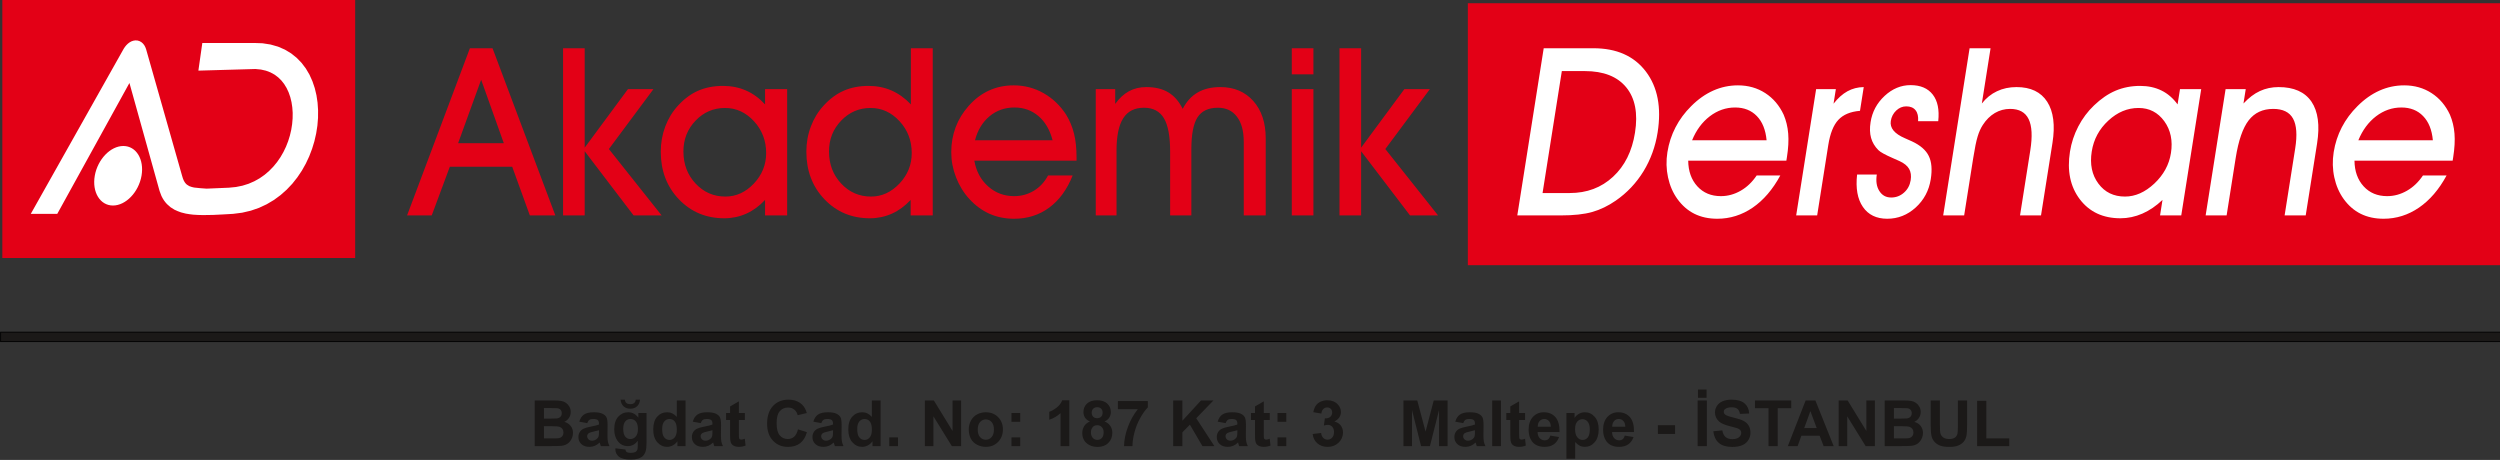
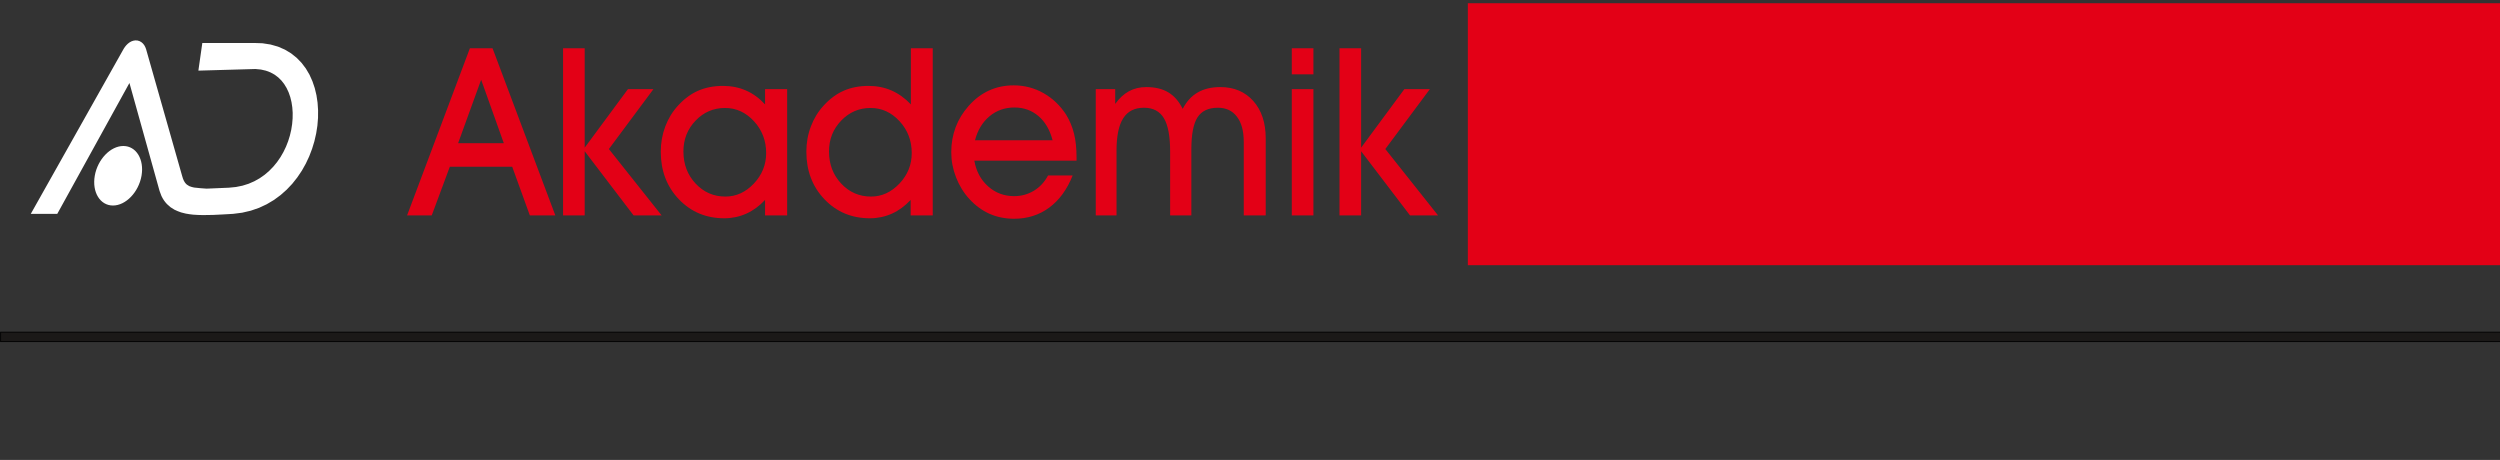
<svg xmlns="http://www.w3.org/2000/svg" width="555pt" height="102.1pt" viewBox="0 0 555 102.1" version="1.1">
  <rect x="0" y="0" width="555" height="102.1" fill="#333333" stroke="none" />
  <defs>
    <clipPath id="clip1">
      <path d="M 118 86 L 447 86 L 447 102.102 L 118 102.102 Z M 118 86 " />
    </clipPath>
  </defs>
  <g id="surface1">
    <path style=" stroke:none;fill-rule:evenodd;fill:rgb(89.062%,0%,8.617%);fill-opacity:1;" d="M 325.859 58.871 L 555.227 58.871 L 555.227 0.719 L 325.859 0.719 Z M 325.859 58.871 " />
    <path style=" stroke:none;fill-rule:evenodd;fill:rgb(89.062%,0%,8.617%);fill-opacity:1;" d="M 111.844 31.789 L 106.816 17.695 L 101.699 31.789 Z M 99.859 37.02 L 95.844 47.824 L 90.371 47.824 L 104.316 10.711 L 109.344 10.711 L 123.285 47.824 L 117.625 47.824 L 113.711 37.02 Z M 125 47.824 L 125 10.711 L 129.801 10.711 L 129.801 32.781 L 139.406 19.785 L 145.066 19.785 L 135.172 33.086 L 146.883 47.824 L 140.66 47.824 L 129.801 33.574 L 129.801 47.824 Z M 151.719 33.625 C 151.719 36.461 152.621 38.836 154.43 40.758 C 156.227 42.68 158.434 43.637 161.051 43.637 C 163.438 43.637 165.535 42.672 167.359 40.75 C 169.176 38.82 170.086 36.566 170.086 33.98 C 170.086 31.234 169.184 28.875 167.383 26.91 C 165.578 24.953 163.438 23.969 160.953 23.969 C 158.402 23.969 156.227 24.898 154.43 26.77 C 152.621 28.641 151.719 30.93 151.719 33.625 Z M 169.844 47.824 L 169.844 44.379 C 168.605 45.719 167.219 46.734 165.695 47.422 C 164.164 48.109 162.531 48.457 160.801 48.457 C 156.754 48.457 153.391 47.047 150.707 44.238 C 148.027 41.43 146.691 37.906 146.691 33.676 C 146.691 31.703 147.027 29.832 147.695 28.066 C 148.363 26.301 149.316 24.742 150.562 23.402 C 151.918 21.926 153.398 20.836 155.004 20.133 C 156.621 19.43 158.453 19.07 160.508 19.07 C 162.355 19.07 164.055 19.41 165.602 20.09 C 167.16 20.766 168.574 21.801 169.844 23.176 L 169.844 19.785 L 174.746 19.785 L 174.746 47.824 Z M 184.039 33.625 C 184.039 36.461 184.941 38.836 186.75 40.758 C 188.547 42.68 190.754 43.637 193.371 43.637 C 195.758 43.637 197.855 42.672 199.68 40.75 C 201.504 38.82 202.406 36.566 202.406 33.98 C 202.406 31.234 201.512 28.875 199.703 26.91 C 197.898 24.953 195.758 23.969 193.273 23.969 C 190.73 23.969 188.547 24.898 186.75 26.77 C 184.941 28.641 184.039 30.93 184.039 33.625 Z M 202.164 47.824 L 202.164 44.379 C 200.926 45.719 199.539 46.734 198.016 47.422 C 196.484 48.109 194.852 48.457 193.121 48.457 C 189.074 48.457 185.711 47.047 183.027 44.238 C 180.348 41.43 179.012 37.906 179.012 33.676 C 179.012 31.703 179.344 29.832 180.016 28.066 C 180.684 26.301 181.637 24.742 182.883 23.402 C 184.238 21.926 185.719 20.836 187.324 20.133 C 188.941 19.43 190.77 19.07 192.828 19.07 C 194.66 19.07 196.352 19.41 197.914 20.09 C 199.469 20.766 200.91 21.801 202.215 23.176 L 202.215 10.711 L 207.066 10.711 L 207.066 47.824 Z M 233.672 31.137 C 233.07 28.824 232.023 27.031 230.535 25.77 C 229.047 24.5 227.273 23.863 225.199 23.863 C 223.074 23.863 221.234 24.516 219.672 25.812 C 218.113 27.117 217.035 28.895 216.449 31.137 Z M 216.301 35.668 C 216.711 38.008 217.73 39.914 219.352 41.367 C 220.977 42.82 222.906 43.543 225.148 43.543 C 226.746 43.543 228.203 43.141 229.523 42.344 C 230.836 41.551 231.883 40.418 232.668 38.957 L 238.129 38.957 C 236.895 42.062 235.152 44.445 232.93 46.09 C 230.695 47.734 228.102 48.562 225.148 48.562 C 223.148 48.562 221.336 48.195 219.68 47.465 C 218.031 46.734 216.543 45.641 215.195 44.176 C 213.941 42.805 212.953 41.203 212.242 39.375 C 211.531 37.547 211.18 35.688 211.18 33.781 C 211.18 31.809 211.508 29.961 212.152 28.25 C 212.793 26.535 213.75 24.969 215.004 23.559 C 216.34 22.027 217.855 20.879 219.535 20.105 C 221.219 19.332 223.059 18.949 225.051 18.949 C 227.414 18.949 229.617 19.523 231.656 20.672 C 233.688 21.82 235.363 23.422 236.691 25.473 C 237.469 26.754 238.055 28.145 238.434 29.668 C 238.809 31.188 238.992 32.93 238.992 34.879 L 238.992 35.668 Z M 259.77 33.676 C 259.77 30.258 259.309 27.777 258.383 26.238 C 257.453 24.691 255.98 23.918 253.965 23.918 C 251.883 23.918 250.344 24.691 249.355 26.25 C 248.359 27.805 247.867 30.215 247.867 33.477 L 247.867 47.824 L 243.258 47.824 L 243.258 19.785 L 247.574 19.785 L 247.574 23.074 C 248.469 21.82 249.48 20.879 250.609 20.262 C 251.746 19.645 253.035 19.332 254.484 19.332 C 256.441 19.332 258.062 19.723 259.367 20.508 C 260.672 21.281 261.734 22.508 262.562 24.168 C 263.398 22.543 264.504 21.324 265.883 20.531 C 267.254 19.73 268.938 19.332 270.918 19.332 C 273.965 19.332 276.406 20.367 278.238 22.43 C 280.07 24.492 280.988 27.25 280.988 30.695 L 280.988 47.824 L 276.113 47.824 L 276.113 31.484 C 276.113 29.094 275.613 27.23 274.602 25.91 C 273.594 24.578 272.184 23.918 270.383 23.918 C 268.285 23.918 266.77 24.621 265.859 26.031 C 264.938 27.441 264.48 29.824 264.48 33.164 L 264.48 47.824 L 259.77 47.824 Z M 291.578 16.496 L 286.777 16.496 L 286.777 10.711 L 291.578 10.711 Z M 286.777 19.785 L 291.578 19.785 L 291.578 47.824 L 286.777 47.824 Z M 297.367 47.824 L 297.367 10.711 L 302.168 10.711 L 302.168 32.781 L 311.77 19.785 L 317.434 19.785 L 307.539 33.086 L 319.25 47.824 L 313.027 47.824 L 302.168 33.574 L 302.168 47.824 Z M 297.367 47.824 " />
-     <path style=" stroke:none;fill-rule:evenodd;fill:rgb(100%,100%,100%);fill-opacity:1;" d="M 342.449 42.855 L 348.473 42.855 C 352.289 42.855 355.492 41.656 358.09 39.246 C 360.691 36.844 362.32 33.574 362.969 29.449 C 363.648 25.16 363.004 21.82 361.031 19.402 C 359.059 16.992 355.988 15.781 351.836 15.781 L 346.727 15.781 Z M 346.469 47.824 L 336.84 47.824 L 342.703 10.711 L 353.738 10.711 C 358.887 10.711 362.766 12.434 365.387 15.887 C 368 19.332 368.867 23.84 367.992 29.398 C 367.492 32.555 366.441 35.434 364.852 38.035 C 363.25 40.637 361.207 42.805 358.707 44.535 C 357.012 45.707 355.273 46.551 353.48 47.059 C 351.688 47.57 349.352 47.824 346.469 47.824 Z M 392.184 31.137 C 391.969 28.824 391.25 27.031 390.02 25.77 C 388.789 24.5 387.188 23.863 385.195 23.863 C 383.152 23.863 381.285 24.516 379.578 25.812 C 377.875 27.117 376.559 28.895 375.645 31.137 Z M 374.781 35.668 C 374.809 38.008 375.484 39.914 376.812 41.367 C 378.145 42.82 379.883 43.543 382.035 43.543 C 383.57 43.543 385.031 43.141 386.426 42.344 C 387.812 41.551 388.996 40.418 389.98 38.957 L 395.227 38.957 C 393.547 42.062 391.5 44.445 389.105 46.09 C 386.699 47.734 384.078 48.562 381.242 48.562 C 379.324 48.562 377.641 48.195 376.164 47.465 C 374.695 46.734 373.441 45.641 372.379 44.176 C 371.391 42.805 370.695 41.203 370.301 39.375 C 369.906 37.547 369.863 35.688 370.164 33.781 C 370.477 31.809 371.082 29.961 371.973 28.25 C 372.859 26.535 374.023 24.969 375.449 23.559 C 376.977 22.027 378.613 20.879 380.352 20.105 C 382.086 19.332 383.914 18.949 385.824 18.949 C 388.098 18.949 390.121 19.523 391.898 20.672 C 393.668 21.82 395.023 23.422 395.977 25.473 C 396.52 26.754 396.863 28.145 396.984 29.668 C 397.105 31.188 397.008 32.93 396.699 34.879 L 396.574 35.668 Z M 403.41 47.824 L 398.75 47.824 L 403.18 19.785 L 407.559 19.785 L 407.047 23.02 C 408.012 21.785 409.043 20.863 410.133 20.262 C 411.223 19.664 412.43 19.348 413.75 19.332 L 412.918 24.605 C 410.801 24.777 409.203 25.438 408.117 26.605 C 407.027 27.77 406.281 29.641 405.875 32.223 Z M 412.273 38.75 L 416.648 38.75 C 416.418 40.227 416.602 41.445 417.215 42.402 C 417.824 43.367 418.695 43.848 419.844 43.848 C 420.93 43.848 421.879 43.48 422.691 42.758 C 423.504 42.039 423.992 41.125 424.172 40 C 424.328 39.012 424.211 38.184 423.828 37.504 C 423.438 36.816 422.734 36.242 421.707 35.766 C 421.363 35.602 420.863 35.375 420.215 35.105 C 418.5 34.355 417.422 33.766 416.992 33.32 C 416.195 32.52 415.656 31.617 415.375 30.605 C 415.094 29.598 415.059 28.434 415.27 27.102 C 415.629 24.828 416.664 22.891 418.387 21.289 C 420.102 19.699 422.027 18.898 424.141 18.898 C 426.355 18.898 427.996 19.602 429.078 21.004 C 430.164 22.402 430.559 24.367 430.289 26.902 L 425.816 26.902 C 425.898 25.863 425.715 25.055 425.258 24.48 C 424.805 23.898 424.109 23.613 423.188 23.613 C 422.352 23.613 421.609 23.926 420.957 24.543 C 420.309 25.16 419.902 25.934 419.758 26.848 C 419.512 28.414 420.562 29.691 422.91 30.695 C 423.57 30.988 424.09 31.215 424.473 31.391 C 426.312 32.25 427.555 33.328 428.184 34.625 C 428.824 35.914 428.969 37.637 428.629 39.793 C 428.23 42.309 427.113 44.402 425.285 46.066 C 423.457 47.727 421.34 48.562 418.965 48.562 C 416.562 48.562 414.758 47.684 413.562 45.934 C 412.359 44.188 411.938 41.793 412.273 38.75 Z M 436.043 47.824 L 431.387 47.824 L 437.25 10.711 L 441.906 10.711 L 439.969 22.977 C 440.914 21.77 442.031 20.863 443.332 20.254 C 444.625 19.637 446.07 19.332 447.68 19.332 C 450.809 19.332 453.082 20.418 454.48 22.594 C 455.879 24.77 456.266 27.824 455.645 31.746 L 453.105 47.824 L 448.445 47.824 L 450.727 33.371 C 451.219 30.266 451.094 27.953 450.359 26.449 C 449.629 24.934 448.262 24.176 446.254 24.176 C 445.023 24.176 443.898 24.48 442.855 25.09 C 441.82 25.707 440.926 26.586 440.18 27.746 C 439.727 28.441 439.34 29.293 439.039 30.293 C 438.727 31.293 438.402 32.895 438.055 35.086 Z M 464.367 33.625 C 463.918 36.461 464.41 38.836 465.844 40.758 C 467.266 42.68 469.234 43.637 471.75 43.637 C 474.039 43.637 476.207 42.672 478.262 40.75 C 480.309 38.82 481.543 36.566 481.949 33.98 C 482.383 31.234 481.891 28.875 480.473 26.91 C 479.047 24.953 477.145 23.969 474.762 23.969 C 472.312 23.969 470.074 24.898 468.055 26.77 C 466.023 28.641 464.793 30.93 464.367 33.625 Z M 479.531 47.824 L 480.074 44.379 C 478.672 45.719 477.18 46.734 475.609 47.422 C 474.031 48.109 472.41 48.457 470.746 48.457 C 466.859 48.457 463.852 47.047 461.719 44.238 C 459.594 41.43 458.863 37.906 459.531 33.676 C 459.844 31.703 460.461 29.832 461.383 28.066 C 462.305 26.301 463.465 24.742 464.875 23.402 C 466.41 21.926 468.004 20.836 469.656 20.133 C 471.316 19.43 473.133 19.07 475.109 19.07 C 476.883 19.07 478.461 19.41 479.84 20.09 C 481.227 20.766 482.422 21.801 483.422 23.176 L 483.961 19.785 L 488.668 19.785 L 484.238 47.824 Z M 494.309 47.824 L 489.652 47.824 L 494.082 19.785 L 498.555 19.785 L 498.051 22.977 C 499.223 21.715 500.434 20.793 501.699 20.211 C 502.957 19.629 504.344 19.332 505.848 19.332 C 509.238 19.332 511.668 20.41 513.145 22.566 C 514.609 24.727 515.027 27.824 514.391 31.852 L 511.867 47.824 L 507.184 47.824 L 509.535 32.945 C 510.004 29.973 509.848 27.762 509.055 26.328 C 508.262 24.891 506.793 24.176 504.656 24.176 C 502.336 24.176 500.523 25.02 499.211 26.711 C 497.898 28.406 496.938 31.188 496.32 35.086 Z M 540.094 31.137 C 539.883 28.824 539.16 27.031 537.93 25.77 C 536.703 24.5 535.098 23.863 533.105 23.863 C 531.066 23.863 529.195 24.516 527.488 25.812 C 525.789 27.117 524.473 28.895 523.555 31.137 Z M 522.695 35.668 C 522.719 38.008 523.398 39.914 524.727 41.367 C 526.055 42.82 527.797 43.543 529.949 43.543 C 531.484 43.543 532.945 43.141 534.34 42.344 C 535.727 41.551 536.91 40.418 537.895 38.957 L 543.141 38.957 C 541.461 42.062 539.414 44.445 537.016 46.09 C 534.613 47.734 531.992 48.562 529.156 48.562 C 527.238 48.562 525.551 48.195 524.078 47.465 C 522.609 46.734 521.352 45.641 520.293 44.176 C 519.305 42.805 518.609 41.203 518.215 39.375 C 517.82 37.547 517.777 35.688 518.078 33.781 C 518.391 31.809 518.996 29.961 519.883 28.25 C 520.773 26.535 521.938 24.969 523.363 23.559 C 524.891 22.027 526.527 20.879 528.262 20.105 C 530 19.332 531.828 18.949 533.738 18.949 C 536.012 18.949 538.035 19.523 539.812 20.672 C 541.582 21.82 542.938 23.422 543.891 25.473 C 544.434 26.754 544.777 28.145 544.898 29.668 C 545.02 31.188 544.918 32.93 544.613 34.879 L 544.488 35.668 Z M 522.695 35.668 " />
-     <path style=" stroke:none;fill-rule:evenodd;fill:rgb(89.062%,0%,8.617%);fill-opacity:1;" d="M 0.516 57.277 L 78.848 57.277 L 78.848 -0.074 L 0.516 -0.074 Z M 0.516 57.277 " />
    <path style=" stroke:none;fill-rule:evenodd;fill:rgb(100%,100%,100%);fill-opacity:1;" d="M 6.832 47.48 L 27.461 10.824 L 27.746 10.398 L 28.055 10.023 L 28.391 9.695 L 28.754 9.418 L 29.148 9.195 L 29.574 9.043 L 30.023 8.969 L 30.492 8.988 L 30.945 9.117 L 31.363 9.344 L 31.723 9.652 L 32.02 10.023 L 32.25 10.441 L 32.426 10.898 L 40.434 39.059 L 40.617 39.652 L 40.809 40.102 L 41.016 40.461 L 41.242 40.75 L 41.477 40.977 L 42.02 41.32 C 42.379 41.465 42.703 41.555 43.082 41.633 C 44.008 41.77 44.938 41.801 45.871 41.879 L 50.828 41.668 L 52.387 41.512 L 53.832 41.219 L 55.188 40.793 L 56.453 40.242 L 57.633 39.582 L 58.73 38.816 L 59.738 37.957 L 60.664 37.008 L 61.504 35.988 L 62.258 34.898 L 62.918 33.754 L 63.492 32.562 L 63.973 31.332 L 64.359 30.082 L 64.656 28.812 L 64.855 27.543 L 64.961 26.285 L 64.977 25.047 L 64.891 23.84 L 64.715 22.676 L 64.445 21.566 L 64.082 20.52 L 63.629 19.551 L 63.09 18.664 L 62.465 17.867 L 61.746 17.164 L 60.941 16.562 L 60.039 16.07 L 59.035 15.691 L 57.926 15.438 L 56.695 15.32 L 44.039 15.68 L 44.914 9.539 L 56.398 9.539 L 58.277 9.605 L 60.066 9.883 L 61.723 10.355 L 63.246 11.016 L 64.629 11.848 L 65.863 12.836 L 66.957 13.965 L 67.902 15.215 L 68.703 16.574 L 69.355 18.027 L 69.875 19.555 L 70.254 21.145 L 70.5 22.785 L 70.613 24.465 L 70.602 26.176 L 70.461 27.895 L 70.191 29.621 L 69.801 31.34 L 69.285 33.035 L 68.648 34.703 L 67.891 36.32 L 67.012 37.887 L 66.008 39.379 L 64.887 40.793 L 63.645 42.105 L 62.285 43.312 L 60.805 44.398 L 59.211 45.344 L 57.504 46.141 L 55.684 46.77 L 53.754 47.219 L 51.738 47.477 C 48.793 47.637 45.832 47.887 42.891 47.656 C 42.332 47.598 41.789 47.52 41.242 47.418 L 40.203 47.156 C 39.691 46.984 39.23 46.797 38.746 46.562 L 37.863 46.008 L 37.074 45.312 L 36.719 44.91 L 36.391 44.473 L 36.098 44 L 35.836 43.492 L 35.422 42.387 L 28.734 18.422 L 12.711 47.48 Z M 27.379 32.41 C 30.238 32.41 32.051 35.379 31.418 39.02 C 30.781 42.656 27.934 45.625 25.078 45.625 C 22.219 45.625 20.406 42.656 21.039 39.02 C 21.676 35.379 24.523 32.41 27.379 32.41 Z M 27.379 32.41 " />
    <path style="fill-rule:evenodd;fill:rgb(10.594%,9.813%,9.424%);fill-opacity:1;stroke-width:2;stroke-linecap:butt;stroke-linejoin:miter;stroke:rgb(0%,0%,0%);stroke-opacity:1;stroke-miterlimit:4;" d="M 1.367 262.641 L 5552.617 262.641 L 5552.617 283.617 L 1.367 283.617 Z M 1.367 262.641 " transform="matrix(0.1,0,0,-0.1,0,102.1)" />
    <g clip-path="url(#clip1)" clip-rule="nonzero">
-       <path style=" stroke:none;fill-rule:evenodd;fill:rgb(10.594%,9.813%,9.424%);fill-opacity:1;" d="M 118.707 88.898 L 122.762 88.898 C 123.562 88.898 124.164 88.93 124.559 89 C 124.953 89.066 125.305 89.203 125.617 89.418 C 125.926 89.629 126.184 89.91 126.395 90.266 C 126.602 90.617 126.703 91.012 126.703 91.449 C 126.703 91.926 126.578 92.359 126.32 92.758 C 126.062 93.156 125.719 93.453 125.281 93.648 C 125.898 93.828 126.375 94.137 126.703 94.57 C 127.039 95.004 127.203 95.512 127.203 96.098 C 127.203 96.559 127.098 97.008 126.883 97.445 C 126.668 97.879 126.375 98.23 126.004 98.488 C 125.633 98.75 125.176 98.91 124.629 98.973 C 124.289 99.008 123.465 99.031 122.16 99.039 L 118.707 99.039 Z M 120.754 90.586 L 120.754 92.93 L 122.098 92.93 C 122.895 92.93 123.391 92.918 123.586 92.895 C 123.934 92.855 124.211 92.734 124.41 92.535 C 124.613 92.332 124.711 92.066 124.711 91.738 C 124.711 91.426 124.625 91.172 124.453 90.977 C 124.277 90.777 124.023 90.66 123.68 90.621 C 123.48 90.598 122.895 90.586 121.934 90.586 Z M 120.754 94.617 L 120.754 97.328 L 122.648 97.328 C 123.391 97.328 123.855 97.312 124.055 97.27 C 124.359 97.215 124.605 97.078 124.797 96.863 C 124.988 96.648 125.086 96.363 125.086 96.004 C 125.086 95.699 125.012 95.441 124.863 95.227 C 124.715 95.016 124.504 94.859 124.223 94.762 C 123.945 94.664 123.34 94.617 122.41 94.617 Z M 130.371 93.934 L 128.609 93.613 C 128.805 92.902 129.145 92.379 129.629 92.039 C 130.117 91.699 130.836 91.523 131.789 91.523 C 132.656 91.523 133.301 91.629 133.727 91.836 C 134.148 92.039 134.449 92.301 134.621 92.617 C 134.797 92.934 134.883 93.512 134.883 94.355 L 134.859 96.625 C 134.859 97.27 134.891 97.746 134.957 98.055 C 135.016 98.359 135.137 98.691 135.305 99.039 L 133.379 99.039 C 133.332 98.91 133.266 98.719 133.195 98.465 C 133.164 98.352 133.141 98.273 133.125 98.238 C 132.793 98.559 132.438 98.801 132.059 98.965 C 131.684 99.125 131.277 99.203 130.848 99.203 C 130.094 99.203 129.496 99 129.062 98.59 C 128.625 98.18 128.406 97.66 128.406 97.031 C 128.406 96.617 128.508 96.25 128.703 95.922 C 128.902 95.598 129.18 95.348 129.539 95.176 C 129.895 95.004 130.41 94.852 131.086 94.723 C 131.992 94.551 132.621 94.391 132.973 94.246 L 132.973 94.051 C 132.973 93.676 132.879 93.41 132.695 93.25 C 132.512 93.094 132.164 93.012 131.652 93.012 C 131.305 93.012 131.035 93.082 130.844 93.219 C 130.648 93.352 130.492 93.59 130.371 93.934 Z M 132.973 95.512 C 132.723 95.594 132.328 95.691 131.789 95.809 C 131.25 95.926 130.898 96.039 130.73 96.148 C 130.477 96.328 130.352 96.555 130.352 96.832 C 130.352 97.105 130.453 97.34 130.656 97.539 C 130.859 97.734 131.117 97.836 131.43 97.836 C 131.781 97.836 132.113 97.719 132.434 97.488 C 132.668 97.316 132.824 97.102 132.895 96.844 C 132.949 96.68 132.973 96.363 132.973 95.898 Z M 136.621 99.523 L 138.84 99.793 C 138.879 100.051 138.965 100.23 139.094 100.328 C 139.281 100.465 139.574 100.535 139.965 100.535 C 140.473 100.535 140.855 100.457 141.109 100.305 C 141.281 100.203 141.41 100.039 141.496 99.812 C 141.555 99.652 141.586 99.355 141.586 98.922 L 141.586 97.848 C 141.004 98.641 140.27 99.039 139.387 99.039 C 138.398 99.039 137.617 98.621 137.039 97.789 C 136.59 97.125 136.363 96.309 136.363 95.324 C 136.363 94.094 136.66 93.152 137.254 92.5 C 137.848 91.852 138.582 91.523 139.465 91.523 C 140.371 91.523 141.121 91.926 141.711 92.723 L 141.711 91.691 L 143.531 91.691 L 143.531 98.285 C 143.531 99.152 143.461 99.801 143.316 100.23 C 143.172 100.66 142.973 100.996 142.715 101.238 C 142.457 101.484 142.109 101.676 141.68 101.812 C 141.25 101.949 140.703 102.023 140.043 102.023 C 138.797 102.023 137.914 101.809 137.395 101.383 C 136.875 100.953 136.613 100.414 136.613 99.758 C 136.613 99.695 136.613 99.617 136.621 99.523 Z M 138.355 95.215 C 138.355 95.992 138.508 96.562 138.809 96.926 C 139.113 97.289 139.48 97.469 139.926 97.469 C 140.402 97.469 140.801 97.281 141.129 96.91 C 141.457 96.539 141.621 95.992 141.621 95.262 C 141.621 94.5 141.465 93.938 141.148 93.566 C 140.84 93.195 140.441 93.012 139.961 93.012 C 139.496 93.012 139.113 93.195 138.809 93.555 C 138.508 93.918 138.355 94.469 138.355 95.215 Z M 141.137 88.723 L 142.086 88.723 C 142.031 89.352 141.812 89.844 141.426 90.199 C 141.039 90.559 140.539 90.738 139.926 90.738 C 139.312 90.738 138.812 90.559 138.43 90.199 C 138.043 89.844 137.824 89.352 137.77 88.723 L 138.719 88.723 C 138.75 89.051 138.863 89.297 139.062 89.469 C 139.262 89.637 139.547 89.723 139.926 89.723 C 140.305 89.723 140.594 89.637 140.789 89.469 C 140.988 89.297 141.105 89.051 141.137 88.723 Z M 152.191 99.039 L 150.387 99.039 L 150.387 97.961 C 150.09 98.379 149.734 98.691 149.324 98.898 C 148.918 99.102 148.508 99.203 148.09 99.203 C 147.246 99.203 146.523 98.863 145.922 98.184 C 145.32 97.504 145.02 96.555 145.02 95.34 C 145.02 94.094 145.312 93.145 145.895 92.5 C 146.48 91.852 147.223 91.523 148.117 91.523 C 148.938 91.523 149.648 91.867 150.25 92.551 L 150.25 88.898 L 152.191 88.898 Z M 147.004 95.207 C 147.004 95.992 147.113 96.559 147.328 96.91 C 147.641 97.414 148.082 97.668 148.645 97.668 C 149.09 97.668 149.473 97.477 149.785 97.098 C 150.098 96.719 150.254 96.148 150.254 95.395 C 150.254 94.551 150.102 93.941 149.801 93.57 C 149.496 93.199 149.105 93.012 148.629 93.012 C 148.168 93.012 147.785 93.195 147.473 93.562 C 147.16 93.93 147.004 94.477 147.004 95.207 Z M 155.562 93.934 L 153.797 93.613 C 153.996 92.902 154.336 92.379 154.82 92.039 C 155.309 91.699 156.023 91.523 156.98 91.523 C 157.848 91.523 158.492 91.629 158.918 91.836 C 159.34 92.039 159.641 92.301 159.812 92.617 C 159.984 92.934 160.074 93.512 160.074 94.355 L 160.051 96.625 C 160.051 97.27 160.082 97.746 160.145 98.055 C 160.207 98.359 160.324 98.691 160.496 99.039 L 158.57 99.039 C 158.52 98.91 158.457 98.719 158.383 98.465 C 158.352 98.352 158.328 98.273 158.316 98.238 C 157.984 98.559 157.629 98.801 157.25 98.965 C 156.871 99.125 156.469 99.203 156.039 99.203 C 155.285 99.203 154.688 99 154.25 98.59 C 153.816 98.18 153.598 97.66 153.598 97.031 C 153.598 96.617 153.695 96.25 153.895 95.922 C 154.094 95.598 154.371 95.348 154.727 95.176 C 155.086 95.004 155.602 94.852 156.277 94.723 C 157.184 94.551 157.812 94.391 158.16 94.246 L 158.16 94.051 C 158.16 93.676 158.07 93.41 157.887 93.25 C 157.703 93.094 157.355 93.012 156.844 93.012 C 156.496 93.012 156.227 93.082 156.031 93.219 C 155.84 93.352 155.684 93.59 155.562 93.934 Z M 158.16 95.512 C 157.914 95.594 157.52 95.691 156.98 95.809 C 156.441 95.926 156.09 96.039 155.922 96.148 C 155.668 96.328 155.539 96.555 155.539 96.832 C 155.539 97.105 155.641 97.34 155.844 97.539 C 156.047 97.734 156.305 97.836 156.621 97.836 C 156.973 97.836 157.305 97.719 157.625 97.488 C 157.859 97.316 158.012 97.102 158.086 96.844 C 158.137 96.68 158.16 96.363 158.16 95.898 Z M 165.359 91.691 L 165.359 93.242 L 164.031 93.242 L 164.031 96.203 C 164.031 96.805 164.043 97.152 164.07 97.25 C 164.094 97.352 164.152 97.43 164.242 97.496 C 164.332 97.562 164.441 97.594 164.57 97.594 C 164.75 97.594 165.012 97.531 165.352 97.406 L 165.52 98.914 C 165.066 99.109 164.555 99.203 163.98 99.203 C 163.633 99.203 163.316 99.145 163.035 99.031 C 162.754 98.91 162.547 98.758 162.414 98.57 C 162.281 98.387 162.191 98.133 162.141 97.812 C 162.102 97.59 162.078 97.133 162.078 96.445 L 162.078 93.242 L 161.188 93.242 L 161.188 91.691 L 162.078 91.691 L 162.078 90.23 L 164.031 89.098 L 164.031 91.691 Z M 177.148 95.312 L 179.133 95.938 C 178.828 97.047 178.32 97.867 177.613 98.406 C 176.906 98.941 176.008 99.211 174.918 99.211 C 173.574 99.211 172.465 98.75 171.598 97.832 C 170.73 96.91 170.297 95.652 170.297 94.059 C 170.297 92.371 170.734 91.059 171.605 90.125 C 172.477 89.191 173.621 88.723 175.043 88.723 C 176.285 88.723 177.293 89.09 178.066 89.824 C 178.531 90.258 178.875 90.879 179.105 91.691 L 177.078 92.176 C 176.961 91.648 176.711 91.234 176.328 90.93 C 175.945 90.625 175.484 90.473 174.941 90.473 C 174.191 90.473 173.578 90.742 173.109 91.285 C 172.645 91.824 172.41 92.695 172.41 93.906 C 172.41 95.188 172.637 96.102 173.102 96.645 C 173.562 97.191 174.16 97.461 174.898 97.461 C 175.445 97.461 175.91 97.289 176.305 96.941 C 176.695 96.598 176.977 96.051 177.148 95.312 Z M 182.328 93.934 L 180.566 93.613 C 180.766 92.902 181.105 92.379 181.59 92.039 C 182.074 91.699 182.793 91.523 183.746 91.523 C 184.617 91.523 185.262 91.629 185.684 91.836 C 186.109 92.039 186.406 92.301 186.582 92.617 C 186.754 92.934 186.84 93.512 186.84 94.355 L 186.82 96.625 C 186.82 97.27 186.848 97.746 186.914 98.055 C 186.977 98.359 187.094 98.691 187.262 99.039 L 185.34 99.039 C 185.289 98.91 185.227 98.719 185.152 98.465 C 185.121 98.352 185.098 98.273 185.082 98.238 C 184.75 98.559 184.395 98.801 184.02 98.965 C 183.641 99.125 183.238 99.203 182.809 99.203 C 182.051 99.203 181.453 99 181.02 98.59 C 180.582 98.18 180.363 97.66 180.363 97.031 C 180.363 96.617 180.465 96.25 180.664 95.922 C 180.859 95.598 181.141 95.348 181.496 95.176 C 181.852 95.004 182.371 94.852 183.043 94.723 C 183.949 94.551 184.582 94.391 184.93 94.246 L 184.93 94.051 C 184.93 93.676 184.836 93.41 184.652 93.25 C 184.469 93.094 184.121 93.012 183.609 93.012 C 183.262 93.012 182.992 93.082 182.801 93.219 C 182.605 93.352 182.449 93.59 182.328 93.934 Z M 184.93 95.512 C 184.684 95.594 184.289 95.691 183.746 95.809 C 183.207 95.926 182.855 96.039 182.688 96.148 C 182.438 96.328 182.309 96.555 182.309 96.832 C 182.309 97.105 182.41 97.34 182.613 97.539 C 182.816 97.734 183.074 97.836 183.387 97.836 C 183.738 97.836 184.074 97.719 184.391 97.488 C 184.629 97.316 184.781 97.102 184.855 96.844 C 184.906 96.68 184.93 96.363 184.93 95.898 Z M 195.496 99.039 L 193.691 99.039 L 193.691 97.961 C 193.391 98.379 193.035 98.691 192.629 98.898 C 192.219 99.102 191.809 99.203 191.395 99.203 C 190.547 99.203 189.824 98.863 189.223 98.184 C 188.625 97.504 188.32 96.555 188.32 95.34 C 188.32 94.094 188.613 93.145 189.199 92.5 C 189.785 91.852 190.527 91.523 191.422 91.523 C 192.242 91.523 192.953 91.867 193.551 92.551 L 193.551 88.898 L 195.496 88.898 Z M 190.309 95.207 C 190.309 95.992 190.414 96.559 190.633 96.91 C 190.945 97.414 191.383 97.668 191.945 97.668 C 192.395 97.668 192.773 97.477 193.09 97.098 C 193.402 96.719 193.559 96.148 193.559 95.395 C 193.559 94.551 193.406 93.941 193.102 93.57 C 192.797 93.199 192.41 93.012 191.93 93.012 C 191.473 93.012 191.086 93.195 190.773 93.562 C 190.461 93.93 190.309 94.477 190.309 95.207 Z M 197.414 97.098 L 199.355 97.098 L 199.355 99.039 L 197.414 99.039 Z M 205.32 99.039 L 205.32 88.898 L 207.312 88.898 L 211.465 95.668 L 211.465 88.898 L 213.367 88.898 L 213.367 99.039 L 211.309 99.039 L 207.223 92.426 L 207.223 99.039 Z M 215.066 95.262 C 215.066 94.617 215.227 93.992 215.543 93.387 C 215.863 92.785 216.312 92.32 216.898 92.004 C 217.48 91.688 218.133 91.523 218.852 91.523 C 219.961 91.523 220.875 91.887 221.586 92.609 C 222.297 93.332 222.648 94.242 222.648 95.348 C 222.648 96.457 222.289 97.375 221.574 98.109 C 220.859 98.84 219.957 99.203 218.867 99.203 C 218.191 99.203 217.551 99.055 216.941 98.75 C 216.328 98.445 215.863 97.996 215.543 97.41 C 215.227 96.82 215.066 96.105 215.066 95.262 Z M 217.059 95.363 C 217.059 96.094 217.234 96.652 217.578 97.039 C 217.926 97.426 218.352 97.621 218.859 97.621 C 219.367 97.621 219.793 97.426 220.137 97.039 C 220.48 96.652 220.652 96.09 220.652 95.352 C 220.652 94.633 220.48 94.078 220.137 93.691 C 219.793 93.305 219.367 93.109 218.859 93.109 C 218.352 93.109 217.926 93.305 217.578 93.691 C 217.234 94.078 217.059 94.637 217.059 95.363 Z M 224.547 91.691 L 226.488 91.691 L 226.488 93.637 L 224.547 93.637 Z M 224.547 97.098 L 226.488 97.098 L 226.488 99.039 L 224.547 99.039 Z M 237.387 99.039 L 235.441 99.039 L 235.441 91.711 C 234.73 92.379 233.895 92.867 232.934 93.184 L 232.934 91.422 C 233.438 91.258 233.988 90.941 234.586 90.48 C 235.18 90.016 235.59 89.473 235.809 88.855 L 237.387 88.855 Z M 241.961 93.566 C 241.457 93.355 241.09 93.062 240.863 92.691 C 240.637 92.32 240.523 91.914 240.523 91.473 C 240.523 90.715 240.785 90.09 241.312 89.594 C 241.84 89.102 242.594 88.855 243.566 88.855 C 244.531 88.855 245.277 89.102 245.809 89.594 C 246.344 90.09 246.609 90.715 246.609 91.473 C 246.609 91.941 246.488 92.359 246.242 92.727 C 246 93.094 245.652 93.375 245.211 93.566 C 245.773 93.793 246.199 94.121 246.492 94.559 C 246.785 94.988 246.934 95.488 246.934 96.059 C 246.934 96.996 246.637 97.754 246.039 98.34 C 245.441 98.926 244.648 99.219 243.656 99.219 C 242.73 99.219 241.965 98.977 241.352 98.492 C 240.625 97.918 240.266 97.137 240.266 96.141 C 240.266 95.59 240.402 95.09 240.672 94.629 C 240.945 94.172 241.375 93.816 241.961 93.566 Z M 242.359 91.609 C 242.359 91.996 242.469 92.301 242.691 92.516 C 242.91 92.73 243.199 92.84 243.566 92.84 C 243.934 92.84 244.23 92.73 244.453 92.512 C 244.672 92.293 244.781 91.988 244.781 91.602 C 244.781 91.238 244.672 90.945 244.453 90.727 C 244.234 90.508 243.945 90.398 243.586 90.398 C 243.211 90.398 242.914 90.508 242.691 90.73 C 242.473 90.953 242.359 91.242 242.359 91.609 Z M 242.184 95.953 C 242.184 96.488 242.32 96.906 242.594 97.207 C 242.867 97.508 243.211 97.656 243.621 97.656 C 244.023 97.656 244.355 97.512 244.617 97.223 C 244.879 96.934 245.012 96.52 245.012 95.973 C 245.012 95.5 244.875 95.117 244.609 94.828 C 244.344 94.539 244.004 94.398 243.594 94.398 C 243.117 94.398 242.762 94.562 242.531 94.887 C 242.297 95.215 242.184 95.57 242.184 95.953 Z M 248.172 90.84 L 248.172 89.035 L 254.82 89.035 L 254.82 90.445 C 254.273 90.988 253.715 91.762 253.145 92.773 C 252.578 93.781 252.148 94.855 251.852 95.992 C 251.551 97.129 251.406 98.145 251.41 99.039 L 249.535 99.039 C 249.57 97.637 249.855 96.207 250.406 94.75 C 250.949 93.293 251.68 91.988 252.594 90.84 Z M 260.445 99.039 L 260.445 88.898 L 262.492 88.898 L 262.492 93.398 L 266.629 88.898 L 269.383 88.898 L 265.566 92.848 L 269.594 99.039 L 266.941 99.039 L 264.156 94.277 L 262.492 95.973 L 262.492 99.039 Z M 272.09 93.934 L 270.328 93.613 C 270.523 92.902 270.863 92.379 271.348 92.039 C 271.836 91.699 272.555 91.523 273.508 91.523 C 274.375 91.523 275.02 91.629 275.445 91.836 C 275.867 92.039 276.168 92.301 276.34 92.617 C 276.512 92.934 276.602 93.512 276.602 94.355 L 276.578 96.625 C 276.578 97.27 276.609 97.746 276.676 98.055 C 276.734 98.359 276.852 98.691 277.023 99.039 L 275.098 99.039 C 275.051 98.91 274.984 98.719 274.91 98.465 C 274.883 98.352 274.859 98.273 274.844 98.238 C 274.512 98.559 274.156 98.801 273.777 98.965 C 273.402 99.125 272.996 99.203 272.566 99.203 C 271.812 99.203 271.215 99 270.781 98.59 C 270.344 98.18 270.125 97.66 270.125 97.031 C 270.125 96.617 270.227 96.25 270.422 95.922 C 270.621 95.598 270.898 95.348 271.258 95.176 C 271.613 95.004 272.129 94.852 272.805 94.723 C 273.711 94.551 274.34 94.391 274.691 94.246 L 274.691 94.051 C 274.691 93.676 274.598 93.41 274.414 93.25 C 274.23 93.094 273.883 93.012 273.371 93.012 C 273.023 93.012 272.754 93.082 272.559 93.219 C 272.367 93.352 272.211 93.59 272.09 93.934 Z M 274.691 95.512 C 274.441 95.594 274.047 95.691 273.508 95.809 C 272.969 95.926 272.617 96.039 272.449 96.148 C 272.195 96.328 272.07 96.555 272.07 96.832 C 272.07 97.105 272.172 97.34 272.375 97.539 C 272.578 97.734 272.836 97.836 273.148 97.836 C 273.5 97.836 273.832 97.719 274.152 97.488 C 274.387 97.316 274.543 97.102 274.613 96.844 C 274.668 96.68 274.691 96.363 274.691 95.898 Z M 281.887 91.691 L 281.887 93.242 L 280.559 93.242 L 280.559 96.203 C 280.559 96.805 280.57 97.152 280.598 97.25 C 280.621 97.352 280.68 97.43 280.77 97.496 C 280.859 97.562 280.969 97.594 281.098 97.594 C 281.277 97.594 281.539 97.531 281.883 97.406 L 282.047 98.914 C 281.594 99.109 281.082 99.203 280.508 99.203 C 280.16 99.203 279.844 99.145 279.562 99.031 C 279.281 98.91 279.074 98.758 278.941 98.57 C 278.812 98.387 278.723 98.133 278.668 97.812 C 278.629 97.59 278.609 97.133 278.609 96.445 L 278.609 93.242 L 277.715 93.242 L 277.715 91.691 L 278.609 91.691 L 278.609 90.23 L 280.559 89.098 L 280.559 91.691 Z M 283.609 91.691 L 285.555 91.691 L 285.555 93.637 L 283.609 93.637 Z M 283.609 97.098 L 285.555 97.098 L 285.555 99.039 L 283.609 99.039 Z M 291.406 96.348 L 293.285 96.121 C 293.348 96.602 293.508 96.965 293.773 97.219 C 294.035 97.473 294.355 97.602 294.727 97.602 C 295.129 97.602 295.465 97.449 295.742 97.145 C 296.016 96.84 296.152 96.43 296.152 95.914 C 296.152 95.422 296.02 95.035 295.758 94.75 C 295.496 94.461 295.172 94.32 294.797 94.32 C 294.547 94.32 294.25 94.367 293.902 94.465 L 294.117 92.883 C 294.645 92.895 295.047 92.781 295.324 92.539 C 295.598 92.297 295.738 91.977 295.738 91.574 C 295.738 91.23 295.637 90.961 295.434 90.758 C 295.23 90.555 294.957 90.453 294.625 90.453 C 294.289 90.453 294.008 90.57 293.773 90.801 C 293.539 91.027 293.395 91.367 293.344 91.809 L 291.551 91.508 C 291.676 90.891 291.863 90.402 292.117 90.035 C 292.367 89.668 292.719 89.383 293.168 89.172 C 293.617 88.961 294.121 88.855 294.68 88.855 C 295.633 88.855 296.398 89.16 296.977 89.77 C 297.449 90.266 297.688 90.828 297.688 91.457 C 297.688 92.348 297.203 93.059 296.23 93.586 C 296.809 93.711 297.273 93.992 297.621 94.426 C 297.969 94.855 298.145 95.383 298.145 95.996 C 298.145 96.887 297.82 97.645 297.168 98.273 C 296.52 98.898 295.711 99.211 294.742 99.211 C 293.824 99.211 293.062 98.945 292.457 98.422 C 291.852 97.891 291.504 97.203 291.406 96.348 Z M 311.566 99.039 L 311.566 88.898 L 314.633 88.898 L 316.473 95.816 L 318.289 88.898 L 321.363 88.898 L 321.363 99.039 L 319.461 99.039 L 319.461 91.055 L 317.445 99.039 L 315.477 99.039 L 313.469 91.055 L 313.469 99.039 Z M 324.836 93.934 L 323.07 93.613 C 323.27 92.902 323.609 92.379 324.094 92.039 C 324.582 91.699 325.301 91.523 326.254 91.523 C 327.121 91.523 327.766 91.629 328.191 91.836 C 328.613 92.039 328.914 92.301 329.086 92.617 C 329.258 92.934 329.348 93.512 329.348 94.355 L 329.324 96.625 C 329.324 97.27 329.355 97.746 329.418 98.055 C 329.48 98.359 329.598 98.691 329.77 99.039 L 327.844 99.039 C 327.797 98.91 327.73 98.719 327.656 98.465 C 327.629 98.352 327.605 98.273 327.59 98.238 C 327.258 98.559 326.902 98.801 326.523 98.965 C 326.148 99.125 325.742 99.203 325.312 99.203 C 324.559 99.203 323.961 99 323.527 98.59 C 323.09 98.18 322.871 97.66 322.871 97.031 C 322.871 96.617 322.969 96.25 323.168 95.922 C 323.367 95.598 323.645 95.348 324.004 95.176 C 324.359 95.004 324.875 94.852 325.551 94.723 C 326.457 94.551 327.086 94.391 327.438 94.246 L 327.438 94.051 C 327.438 93.676 327.344 93.41 327.16 93.25 C 326.977 93.094 326.629 93.012 326.117 93.012 C 325.77 93.012 325.5 93.082 325.305 93.219 C 325.113 93.352 324.957 93.59 324.836 93.934 Z M 327.438 95.512 C 327.188 95.594 326.793 95.691 326.254 95.809 C 325.715 95.926 325.363 96.039 325.195 96.148 C 324.941 96.328 324.816 96.555 324.816 96.832 C 324.816 97.105 324.918 97.34 325.121 97.539 C 325.324 97.734 325.578 97.836 325.895 97.836 C 326.246 97.836 326.578 97.719 326.898 97.488 C 327.133 97.316 327.289 97.102 327.359 96.844 C 327.414 96.68 327.438 96.363 327.438 95.898 Z M 331.266 88.898 L 333.207 88.898 L 333.207 99.039 L 331.266 99.039 Z M 338.566 91.691 L 338.566 93.242 L 337.242 93.242 L 337.242 96.203 C 337.242 96.805 337.254 97.152 337.277 97.25 C 337.305 97.352 337.363 97.43 337.453 97.496 C 337.539 97.562 337.652 97.594 337.781 97.594 C 337.961 97.594 338.223 97.531 338.562 97.406 L 338.73 98.914 C 338.273 99.109 337.766 99.203 337.191 99.203 C 336.844 99.203 336.527 99.145 336.246 99.031 C 335.965 98.91 335.758 98.758 335.625 98.57 C 335.492 98.387 335.402 98.133 335.352 97.812 C 335.312 97.59 335.289 97.133 335.289 96.445 L 335.289 93.242 L 334.398 93.242 L 334.398 91.691 L 335.289 91.691 L 335.289 90.23 L 337.242 89.098 L 337.242 91.691 Z M 344.172 96.703 L 346.109 97.023 C 345.859 97.734 345.469 98.277 344.93 98.648 C 344.395 99.02 343.723 99.203 342.914 99.203 C 341.637 99.203 340.691 98.789 340.078 97.953 C 339.594 97.285 339.352 96.438 339.352 95.422 C 339.352 94.203 339.668 93.25 340.305 92.559 C 340.941 91.871 341.746 91.523 342.719 91.523 C 343.812 91.523 344.676 91.887 345.309 92.609 C 345.938 93.332 346.242 94.438 346.215 95.926 L 341.344 95.926 C 341.355 96.504 341.512 96.953 341.812 97.27 C 342.113 97.59 342.488 97.754 342.934 97.754 C 343.238 97.754 343.492 97.668 343.703 97.504 C 343.91 97.336 344.066 97.07 344.172 96.703 Z M 344.281 94.738 C 344.27 94.172 344.125 93.746 343.848 93.453 C 343.57 93.16 343.234 93.012 342.836 93.012 C 342.414 93.012 342.062 93.168 341.785 93.477 C 341.512 93.785 341.375 94.207 341.379 94.738 Z M 347.742 91.691 L 349.555 91.691 L 349.555 92.773 C 349.789 92.402 350.109 92.102 350.512 91.871 C 350.91 91.641 351.359 91.523 351.848 91.523 C 352.699 91.523 353.426 91.859 354.016 92.527 C 354.613 93.195 354.91 94.129 354.91 95.324 C 354.91 96.551 354.609 97.504 354.012 98.184 C 353.414 98.863 352.684 99.203 351.832 99.203 C 351.426 99.203 351.059 99.125 350.727 98.965 C 350.398 98.801 350.051 98.523 349.688 98.133 L 349.688 101.836 L 347.742 101.836 Z M 349.668 95.242 C 349.668 96.066 349.832 96.68 350.16 97.07 C 350.484 97.465 350.883 97.664 351.355 97.664 C 351.809 97.664 352.184 97.48 352.48 97.121 C 352.781 96.758 352.934 96.164 352.934 95.34 C 352.934 94.566 352.777 93.996 352.469 93.621 C 352.16 93.25 351.777 93.062 351.32 93.062 C 350.844 93.062 350.453 93.246 350.137 93.613 C 349.824 93.98 349.668 94.523 349.668 95.242 Z M 360.707 96.703 L 362.645 97.023 C 362.395 97.734 362.004 98.277 361.465 98.648 C 360.93 99.02 360.258 99.203 359.449 99.203 C 358.172 99.203 357.227 98.789 356.613 97.953 C 356.129 97.285 355.887 96.438 355.887 95.422 C 355.887 94.203 356.203 93.25 356.84 92.559 C 357.477 91.871 358.281 91.523 359.254 91.523 C 360.348 91.523 361.211 91.887 361.844 92.609 C 362.473 93.332 362.777 94.438 362.75 95.926 L 357.879 95.926 C 357.891 96.504 358.047 96.953 358.348 97.27 C 358.648 97.59 359.023 97.754 359.469 97.754 C 359.773 97.754 360.031 97.668 360.238 97.504 C 360.445 97.336 360.602 97.07 360.707 96.703 Z M 360.816 94.738 C 360.805 94.172 360.66 93.746 360.383 93.453 C 360.105 93.16 359.77 93.012 359.371 93.012 C 358.949 93.012 358.598 93.168 358.32 93.477 C 358.047 93.785 357.91 94.207 357.914 94.738 Z M 368.051 94.391 L 371.867 94.391 L 371.867 96.332 L 368.051 96.332 Z M 376.875 88.898 L 378.922 88.898 L 378.922 99.039 L 376.875 99.039 Z M 376.953 86.477 L 378.863 86.477 L 378.863 88.316 L 376.953 88.316 Z M 380.355 95.742 L 382.352 95.543 C 382.469 96.215 382.711 96.707 383.078 97.02 C 383.445 97.332 383.938 97.488 384.562 97.488 C 385.223 97.488 385.719 97.352 386.055 97.07 C 386.387 96.793 386.555 96.465 386.555 96.094 C 386.555 95.852 386.484 95.648 386.344 95.48 C 386.203 95.312 385.957 95.164 385.605 95.043 C 385.367 94.957 384.82 94.809 383.969 94.598 C 382.871 94.324 382.102 93.992 381.656 93.594 C 381.035 93.035 380.723 92.355 380.723 91.555 C 380.723 91.035 380.871 90.555 381.164 90.102 C 381.457 89.656 381.879 89.312 382.43 89.074 C 382.98 88.844 383.645 88.723 384.422 88.723 C 385.699 88.723 386.656 89.004 387.301 89.559 C 387.941 90.121 388.281 90.863 388.312 91.797 L 386.266 91.887 C 386.18 91.363 385.988 90.988 385.699 90.762 C 385.414 90.531 384.98 90.418 384.406 90.418 C 383.809 90.418 383.344 90.539 383.008 90.785 C 382.789 90.941 382.68 91.152 382.68 91.414 C 382.68 91.656 382.781 91.859 382.984 92.031 C 383.242 92.246 383.871 92.473 384.867 92.707 C 385.863 92.945 386.602 93.188 387.078 93.438 C 387.555 93.691 387.926 94.031 388.199 94.469 C 388.469 94.906 388.602 95.445 388.602 96.086 C 388.602 96.668 388.441 97.211 388.117 97.719 C 387.797 98.227 387.34 98.602 386.75 98.848 C 386.16 99.098 385.422 99.219 384.543 99.219 C 383.258 99.219 382.273 98.922 381.586 98.332 C 380.898 97.738 380.488 96.875 380.355 95.742 Z M 392.609 99.039 L 392.609 90.613 L 389.602 90.613 L 389.602 88.898 L 397.66 88.898 L 397.66 90.613 L 394.656 90.613 L 394.656 99.039 Z M 407.078 99.039 L 404.848 99.039 L 403.961 96.734 L 399.906 96.734 L 399.07 99.039 L 396.898 99.039 L 400.852 88.898 L 403.016 88.898 Z M 403.305 95.027 L 401.906 91.262 L 400.539 95.027 Z M 408.184 99.039 L 408.184 88.898 L 410.176 88.898 L 414.328 95.668 L 414.328 88.898 L 416.23 88.898 L 416.23 99.039 L 414.176 99.039 L 410.086 92.426 L 410.086 99.039 Z M 418.402 88.898 L 422.457 88.898 C 423.258 88.898 423.859 88.93 424.254 89 C 424.648 89.066 425 89.203 425.312 89.418 C 425.621 89.629 425.879 89.91 426.086 90.266 C 426.297 90.617 426.398 91.012 426.398 91.449 C 426.398 91.926 426.273 92.359 426.016 92.758 C 425.758 93.156 425.414 93.453 424.977 93.648 C 425.594 93.828 426.07 94.137 426.398 94.57 C 426.73 95.004 426.898 95.512 426.898 96.098 C 426.898 96.559 426.793 97.008 426.578 97.445 C 426.363 97.879 426.07 98.23 425.699 98.488 C 425.328 98.75 424.867 98.91 424.324 98.973 C 423.984 99.008 423.16 99.031 421.855 99.039 L 418.402 99.039 Z M 420.449 90.586 L 420.449 92.93 L 421.793 92.93 C 422.59 92.93 423.086 92.918 423.281 92.895 C 423.629 92.855 423.906 92.734 424.105 92.535 C 424.309 92.332 424.406 92.066 424.406 91.738 C 424.406 91.426 424.32 91.172 424.148 90.977 C 423.973 90.777 423.719 90.66 423.375 90.621 C 423.172 90.598 422.59 90.586 421.625 90.586 Z M 420.449 94.617 L 420.449 97.328 L 422.344 97.328 C 423.082 97.328 423.551 97.312 423.75 97.27 C 424.055 97.215 424.301 97.078 424.492 96.863 C 424.684 96.648 424.781 96.363 424.781 96.004 C 424.781 95.699 424.707 95.441 424.559 95.227 C 424.41 95.016 424.199 94.859 423.918 94.762 C 423.641 94.664 423.035 94.617 422.105 94.617 Z M 428.613 88.898 L 430.66 88.898 L 430.66 94.391 C 430.66 95.262 430.688 95.828 430.738 96.086 C 430.824 96.5 431.035 96.832 431.363 97.082 C 431.695 97.336 432.145 97.461 432.715 97.461 C 433.297 97.461 433.738 97.344 434.031 97.105 C 434.328 96.867 434.504 96.578 434.562 96.23 C 434.625 95.883 434.652 95.312 434.652 94.508 L 434.652 88.898 L 436.699 88.898 L 436.699 94.223 C 436.699 95.441 436.645 96.301 436.535 96.805 C 436.426 97.309 436.223 97.73 435.922 98.078 C 435.625 98.422 435.227 98.699 434.73 98.906 C 434.234 99.109 433.582 99.211 432.777 99.211 C 431.809 99.211 431.074 99.102 430.574 98.875 C 430.074 98.652 429.68 98.363 429.391 98.004 C 429.098 97.648 428.906 97.273 428.816 96.883 C 428.68 96.301 428.613 95.441 428.613 94.309 Z M 438.914 99.039 L 438.914 88.98 L 440.965 88.98 L 440.965 97.328 L 446.055 97.328 L 446.055 99.039 Z M 438.914 99.039 " />
-     </g>
+       </g>
  </g>
</svg>